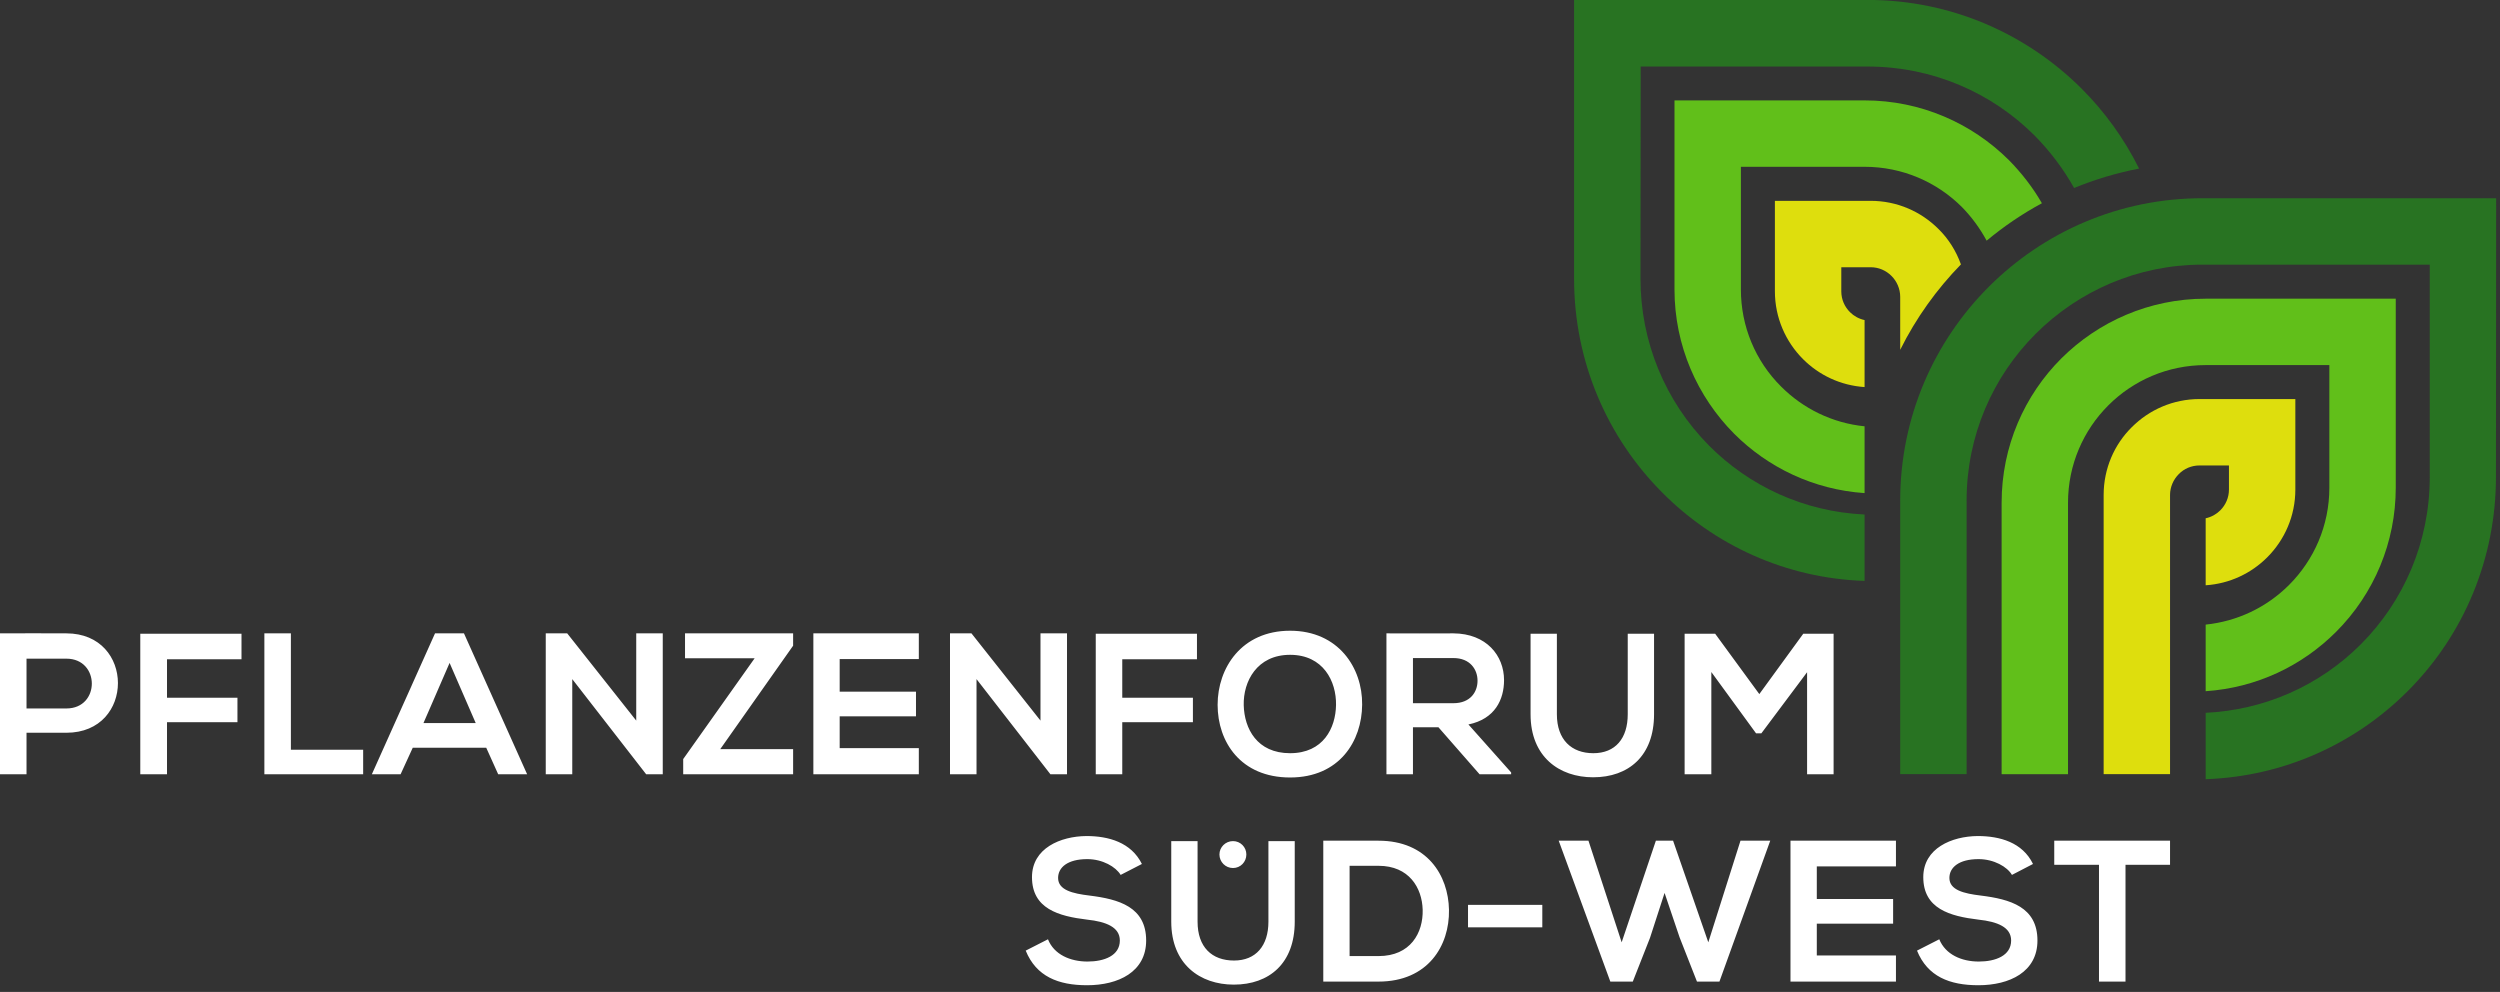
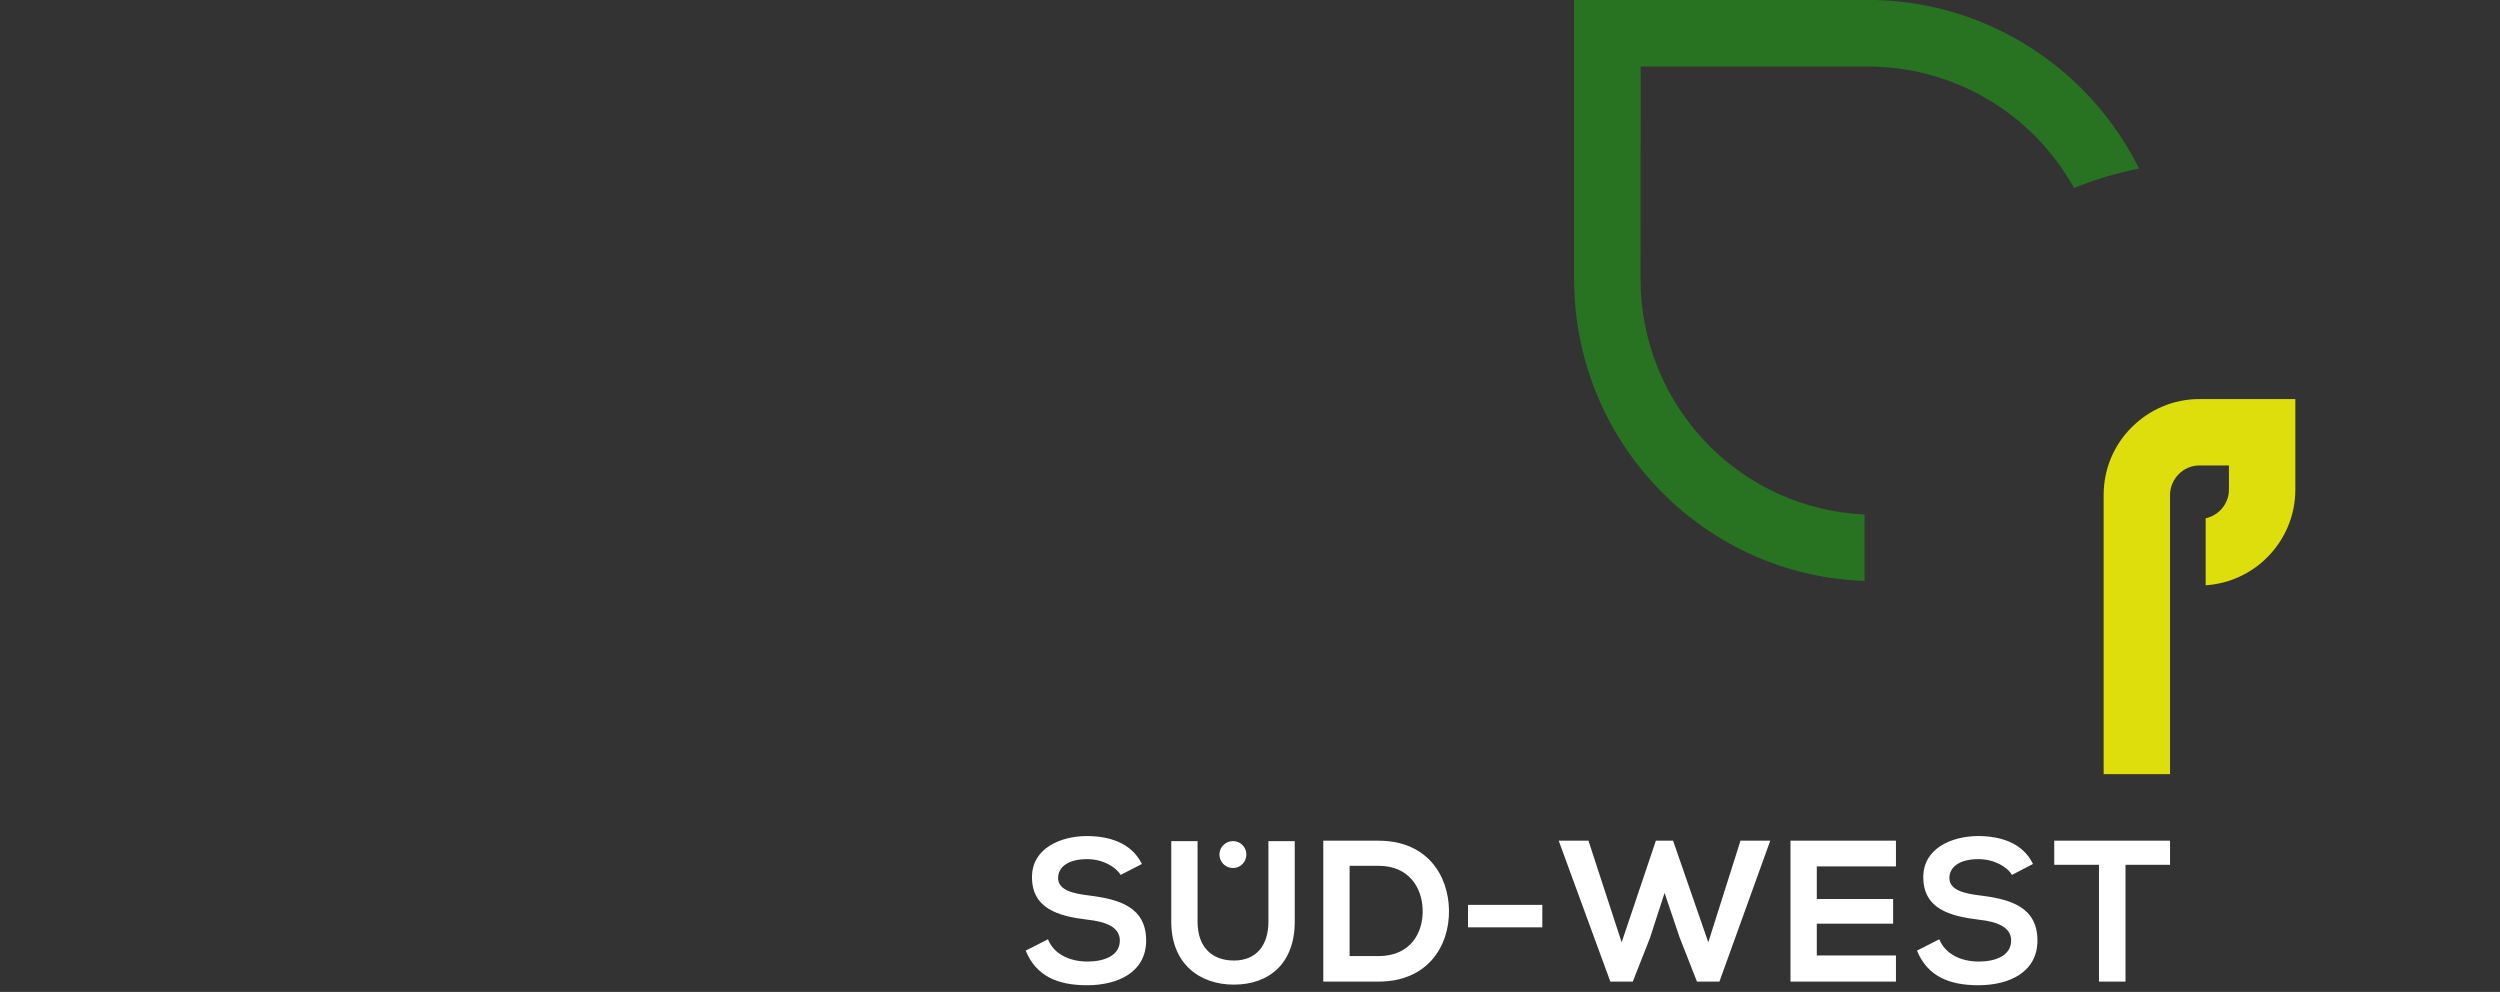
<svg xmlns="http://www.w3.org/2000/svg" width="100%" height="100%" viewBox="0 0 247 98" xml:space="preserve" style="fill-rule:evenodd;clip-rule:evenodd;stroke-linejoin:round;stroke-miterlimit:2;">
  <rect x="0" y="0" width="247" height="98" fill="#333333" stroke="none" />
  <g transform="matrix(1,0,0,1,-9017.46,-9747.61)">
    <g transform="matrix(2,0,0,2,0,-208.174)">
-       <path d="M4510.04,5010.43L4512.01,5010.43C4513.68,5010.43 4513.69,5012.89 4512.01,5012.89L4510.04,5012.89L4510.04,5010.43ZM4512.01,5009.18C4510.91,5009.17 4509.82,5009.18 4508.73,5009.18L4508.73,5016.14L4510.04,5016.14L4510.04,5014.09L4512.01,5014.09C4515.41,5014.09 4515.4,5009.18 4512.01,5009.18ZM4516.98,5016.14L4516.98,5013.57L4520.46,5013.57L4520.46,5012.36L4516.98,5012.36L4516.98,5010.46L4520.66,5010.46L4520.66,5009.2L4515.66,5009.2L4515.66,5016.14L4516.98,5016.14ZM4521.79,5009.18L4521.79,5016.14L4526.67,5016.14L4526.67,5014.93L4523.1,5014.93L4523.1,5009.18L4521.79,5009.18ZM4533.34,5016.14L4534.77,5016.14L4531.65,5009.18L4530.22,5009.18L4527.1,5016.14L4528.52,5016.14L4529.12,5014.83L4532.75,5014.83L4533.34,5016.14ZM4532.23,5013.61L4529.65,5013.61L4530.94,5010.64L4532.23,5013.61ZM4540.16,5013.49L4536.75,5009.18L4535.69,5009.18L4535.69,5016.14L4537,5016.14L4537,5011.44L4540.65,5016.14L4541.47,5016.14L4541.47,5009.18L4540.16,5009.18L4540.16,5013.49ZM4542.57,5010.41L4546.01,5010.41L4542.48,5015.39L4542.48,5016.14L4547.91,5016.14L4547.91,5014.9L4544.31,5014.9L4547.91,5009.79L4547.91,5009.18L4542.57,5009.18L4542.57,5010.41ZM4554.12,5014.85L4550.21,5014.85L4550.21,5013.28L4553.98,5013.28L4553.98,5012.06L4550.21,5012.06L4550.21,5010.45L4554.12,5010.45L4554.12,5009.18L4548.91,5009.18L4548.91,5016.14L4554.12,5016.14L4554.12,5014.85ZM4560.13,5013.49L4556.72,5009.18L4555.66,5009.18L4555.66,5016.14L4556.97,5016.14L4556.97,5011.44L4560.62,5016.14L4561.44,5016.14L4561.44,5009.18L4560.13,5009.18L4560.13,5013.49ZM4564.17,5016.14L4564.17,5013.57L4567.66,5013.57L4567.66,5012.36L4564.17,5012.36L4564.17,5010.46L4567.86,5010.46L4567.86,5009.2L4562.86,5009.2L4562.86,5016.14L4564.17,5016.14ZM4572.46,5009.05C4570.06,5009.05 4568.88,5010.89 4568.88,5012.71C4568.88,5014.54 4570.02,5016.3 4572.46,5016.3C4574.9,5016.3 4576.01,5014.5 4576.02,5012.7C4576.04,5010.89 4574.85,5009.05 4572.46,5009.05ZM4572.46,5010.24C4574.1,5010.24 4574.75,5011.55 4574.73,5012.72C4574.71,5013.86 4574.1,5015.1 4572.46,5015.1C4570.82,5015.1 4570.2,5013.88 4570.17,5012.73C4570.14,5011.56 4570.82,5010.24 4572.46,5010.24ZM4583.38,5016.05L4581.27,5013.68C4582.59,5013.41 4583.03,5012.44 4583.03,5011.49C4583.03,5010.28 4582.16,5009.19 4580.53,5009.18C4579.42,5009.19 4578.32,5009.18 4577.22,5009.18L4577.22,5016.14L4578.53,5016.14L4578.53,5013.82L4579.79,5013.82L4581.82,5016.14L4583.38,5016.14L4583.38,5016.05ZM4580.53,5010.4C4581.35,5010.4 4581.72,5010.96 4581.72,5011.52C4581.72,5012.08 4581.36,5012.63 4580.53,5012.63L4578.53,5012.63L4578.53,5010.4L4580.53,5010.4ZM4589.14,5009.2L4589.14,5013.18C4589.14,5014.37 4588.53,5015.1 4587.44,5015.1C4586.36,5015.1 4585.64,5014.43 4585.64,5013.18L4585.64,5009.2L4584.34,5009.2L4584.34,5013.18C4584.34,5015.28 4585.76,5016.29 4587.43,5016.29C4589.18,5016.29 4590.44,5015.24 4590.44,5013.18L4590.44,5009.2L4589.14,5009.2ZM4598,5016.14L4599.31,5016.14L4599.31,5009.2L4597.81,5009.2L4595.64,5012.18L4593.46,5009.2L4591.95,5009.2L4591.95,5016.14L4593.27,5016.14L4593.27,5011.09L4595.48,5014.12L4595.74,5014.12L4598,5011.1L4598,5016.14Z" style="fill:white;fill-rule:nonzero;" />
-     </g>
+       </g>
    <g transform="matrix(2,0,0,2,0,-167.349)">
      <path d="M4565.14,5000.16C4564.61,4999.09 4563.49,4998.78 4562.4,4998.78C4561.12,4998.79 4559.71,4999.38 4559.71,5000.81C4559.71,5002.37 4561.02,5002.74 4562.44,5002.91C4563.37,5003.01 4564.05,5003.28 4564.05,5003.94C4564.05,5004.69 4563.28,5004.98 4562.45,5004.98C4561.61,5004.98 4560.8,5004.64 4560.5,5003.88L4559.4,5004.44C4559.92,5005.72 4561.01,5006.15 4562.43,5006.15C4563.98,5006.15 4565.35,5005.49 4565.35,5003.94C4565.35,5002.28 4564,5001.9 4562.55,5001.72C4561.72,5001.62 4561,5001.45 4561,5000.85C4561,5000.33 4561.47,4999.92 4562.44,4999.92C4563.2,4999.92 4563.85,5000.3 4564.09,5000.7L4565.14,5000.16ZM4572.69,4999.03L4572.69,5003.01C4572.69,5005.07 4571.43,5006.12 4569.68,5006.12C4568.01,5006.12 4566.59,5005.11 4566.59,5003.01L4566.59,4999.03L4567.89,4999.03L4567.89,5003.01C4567.89,5004.27 4568.6,5004.93 4569.69,5004.93C4570.77,5004.93 4571.39,5004.2 4571.39,5003.01L4571.39,4999.03L4572.69,4999.03ZM4576.83,4999.01L4574.1,4999.01L4574.1,5005.97L4576.83,5005.97C4579.27,5005.97 4580.34,5004.2 4580.31,5002.43C4580.28,5000.71 4579.22,4999.01 4576.83,4999.01ZM4575.4,5000.25L4576.83,5000.25C4578.34,5000.25 4578.98,5001.34 4579.01,5002.42C4579.04,5003.56 4578.41,5004.71 4576.83,5004.71L4575.4,5004.71L4575.4,5000.25ZM4581.25,5003.29L4584.92,5003.29L4584.92,5002.18L4581.25,5002.18L4581.25,5003.29ZM4596.18,4999.01L4594.71,4999.01L4593.12,5004.03L4591.38,4999.01L4590.53,4999.01L4588.84,5004.03L4587.2,4999.01L4585.73,4999.01L4588.28,5005.97L4589.39,5005.97L4590.24,5003.81L4590.96,5001.59L4591.7,5003.78L4592.56,5005.97L4593.67,5005.97L4596.18,4999.01ZM4602.39,5004.68L4598.48,5004.68L4598.48,5003.11L4602.25,5003.11L4602.25,5001.89L4598.48,5001.89L4598.48,5000.28L4602.39,5000.28L4602.39,4999.01L4597.18,4999.01L4597.18,5005.97L4602.39,5005.97L4602.39,5004.68ZM4609.16,5000.16C4608.64,4999.09 4607.52,4998.78 4606.43,4998.78C4605.15,4998.79 4603.74,4999.38 4603.74,5000.81C4603.74,5002.37 4605.05,5002.74 4606.47,5002.91C4607.4,5003.01 4608.08,5003.28 4608.08,5003.94C4608.08,5004.69 4607.31,5004.98 4606.48,5004.98C4605.64,5004.98 4604.84,5004.64 4604.53,5003.88L4603.43,5004.44C4603.95,5005.72 4605.04,5006.15 4606.46,5006.15C4608.01,5006.15 4609.38,5005.49 4609.38,5003.94C4609.38,5002.28 4608.03,5001.9 4606.58,5001.72C4605.75,5001.62 4605.03,5001.45 4605.03,5000.85C4605.03,5000.33 4605.5,4999.92 4606.47,4999.92C4607.23,4999.92 4607.89,5000.3 4608.12,5000.7L4609.16,5000.16ZM4612.42,5005.97L4613.73,5005.97L4613.73,5000.2L4615.93,5000.2L4615.93,4999.01L4610.21,4999.01L4610.21,5000.2L4612.42,5000.2L4612.42,5005.97ZM4569.64,4999.03C4570.01,4999.03 4570.3,4999.33 4570.3,4999.69C4570.3,5000.06 4570.01,5000.36 4569.64,5000.36C4569.27,5000.36 4568.97,5000.06 4568.97,4999.69C4568.97,4999.33 4569.27,4999.03 4569.64,4999.03" style="fill:white;fill-rule:nonzero;" />
    </g>
    <g transform="matrix(2,0,0,2,0,-289.896)">
      <path d="M4600.84,5047.45C4596.93,5047.32 4593.41,5045.67 4590.84,5043.08C4588.15,5040.38 4586.49,5036.65 4586.49,5032.52L4586.49,5018.75L4600.99,5018.75C4605.12,5018.75 4608.85,5020.43 4611.56,5023.13C4612.71,5024.28 4613.67,5025.61 4614.4,5027.08C4613.28,5027.3 4612.21,5027.62 4611.19,5028.04C4610.66,5027.09 4610,5026.22 4609.24,5025.45C4607.13,5023.34 4604.21,5022.04 4600.99,5022.04L4589.78,5022.04L4589.77,5032.52C4589.77,5035.62 4590.98,5038.57 4593.16,5040.77C4595.14,5042.76 4597.83,5044.03 4600.84,5044.17L4600.84,5047.45Z" style="fill:rgb(40,115,34);fill-rule:nonzero;" />
    </g>
    <g transform="matrix(2,0,0,2,0,-288.671)">
-       <path d="M4600.84,5042.5C4598.33,5042.33 4596.07,5041.24 4594.4,5039.57C4592.58,5037.74 4591.45,5035.22 4591.45,5032.44L4591.45,5023.1L4600.84,5023.1C4603.62,5023.1 4606.14,5024.23 4607.97,5026.05C4608.6,5026.69 4609.15,5027.4 4609.6,5028.18C4608.62,5028.71 4607.71,5029.33 4606.87,5030.03C4606.54,5029.42 4606.13,5028.86 4605.65,5028.37C4604.42,5027.14 4602.72,5026.38 4600.84,5026.38L4594.73,5026.38L4594.73,5032.44C4594.73,5034.25 4595.44,5035.97 4596.72,5037.24C4597.8,5038.32 4599.24,5039.04 4600.84,5039.2L4600.84,5042.5Z" style="fill:rgb(97,191,26);fill-rule:nonzero;" />
-     </g>
+       </g>
    <g transform="matrix(2,0,0,2,0,-289.227)">
-       <path d="M4600.84,5037.54C4599.65,5037.46 4598.59,5036.95 4597.8,5036.16C4596.94,5035.3 4596.41,5034.11 4596.41,5032.81L4596.41,5028.34L4601.14,5028.34C4602.45,5028.34 4603.63,5028.87 4604.49,5029.73C4604.98,5030.21 4605.36,5030.81 4605.6,5031.48C4604.4,5032.71 4603.38,5034.13 4602.6,5035.7L4602.6,5033.08C4602.6,5032.68 4602.43,5032.31 4602.17,5032.05C4601.9,5031.78 4601.54,5031.62 4601.14,5031.62L4599.69,5031.62L4599.69,5032.81C4599.69,5033.21 4599.85,5033.57 4600.12,5033.84C4600.31,5034.03 4600.56,5034.17 4600.84,5034.23L4600.84,5037.54Z" style="fill:rgb(222,222,13);fill-rule:nonzero;" />
-     </g>
+       </g>
    <g transform="matrix(2,0,0,2,0,-231.384)">
      <path d="M4617.69,5015.1C4617.97,5015.04 4618.22,5014.9 4618.41,5014.71C4618.68,5014.44 4618.84,5014.08 4618.84,5013.68L4618.84,5012.49L4617.39,5012.49C4616.99,5012.49 4616.62,5012.65 4616.36,5012.92C4616.1,5013.18 4615.93,5013.55 4615.93,5013.95L4615.93,5027.74L4612.65,5027.74L4612.65,5013.95C4612.65,5012.64 4613.18,5011.45 4614.04,5010.6C4614.9,5009.74 4616.08,5009.21 4617.39,5009.21L4622.12,5009.21L4622.12,5013.68C4622.12,5014.99 4621.59,5016.17 4620.73,5017.03C4619.94,5017.82 4618.88,5018.33 4617.69,5018.41L4617.69,5015.1Z" style="fill:rgb(222,222,13);fill-rule:nonzero;" />
    </g>
    <g transform="matrix(2,0,0,2,0,-241.299)">
-       <path d="M4617.69,5025.31C4619.24,5025.15 4620.69,5024.47 4621.81,5023.35C4623.04,5022.12 4623.8,5020.42 4623.8,5018.55L4623.8,5012.49L4617.69,5012.49C4615.81,5012.49 4614.11,5013.25 4612.88,5014.48C4611.65,5015.71 4610.89,5017.41 4610.89,5019.29L4610.89,5032.7L4607.61,5032.7L4607.61,5019.29C4607.61,5016.5 4608.74,5013.98 4610.56,5012.16C4612.39,5010.34 4614.91,5009.21 4617.69,5009.21L4627.08,5009.21L4627.08,5018.55C4627.08,5021.23 4626.02,5023.78 4624.13,5025.67C4622.45,5027.35 4620.2,5028.43 4617.69,5028.6L4617.69,5025.31Z" style="fill:rgb(97,191,26);fill-rule:nonzero;" />
-     </g>
+       </g>
    <g transform="matrix(2,0,0,2,0,-250.724)">
-       <path d="M4617.69,5034.38C4620.59,5034.24 4623.31,5033.05 4625.37,5030.98C4627.47,5028.87 4628.76,5025.95 4628.76,5022.73L4628.76,5012.24L4617.53,5012.24C4614.32,5012.24 4611.4,5013.55 4609.29,5015.66C4607.18,5017.77 4605.88,5020.68 4605.88,5023.9L4605.88,5037.41L4602.6,5037.41L4602.6,5023.9C4602.6,5019.78 4604.27,5016.04 4606.97,5013.34C4609.68,5010.63 4613.41,5008.96 4617.53,5008.96L4632.04,5008.96L4632.03,5022.73C4632.03,5026.7 4630.49,5030.48 4627.69,5033.29C4625.11,5035.88 4621.6,5037.52 4617.69,5037.66L4617.69,5034.38Z" style="fill:rgb(40,115,34);fill-rule:nonzero;" />
-     </g>
+       </g>
  </g>
</svg>